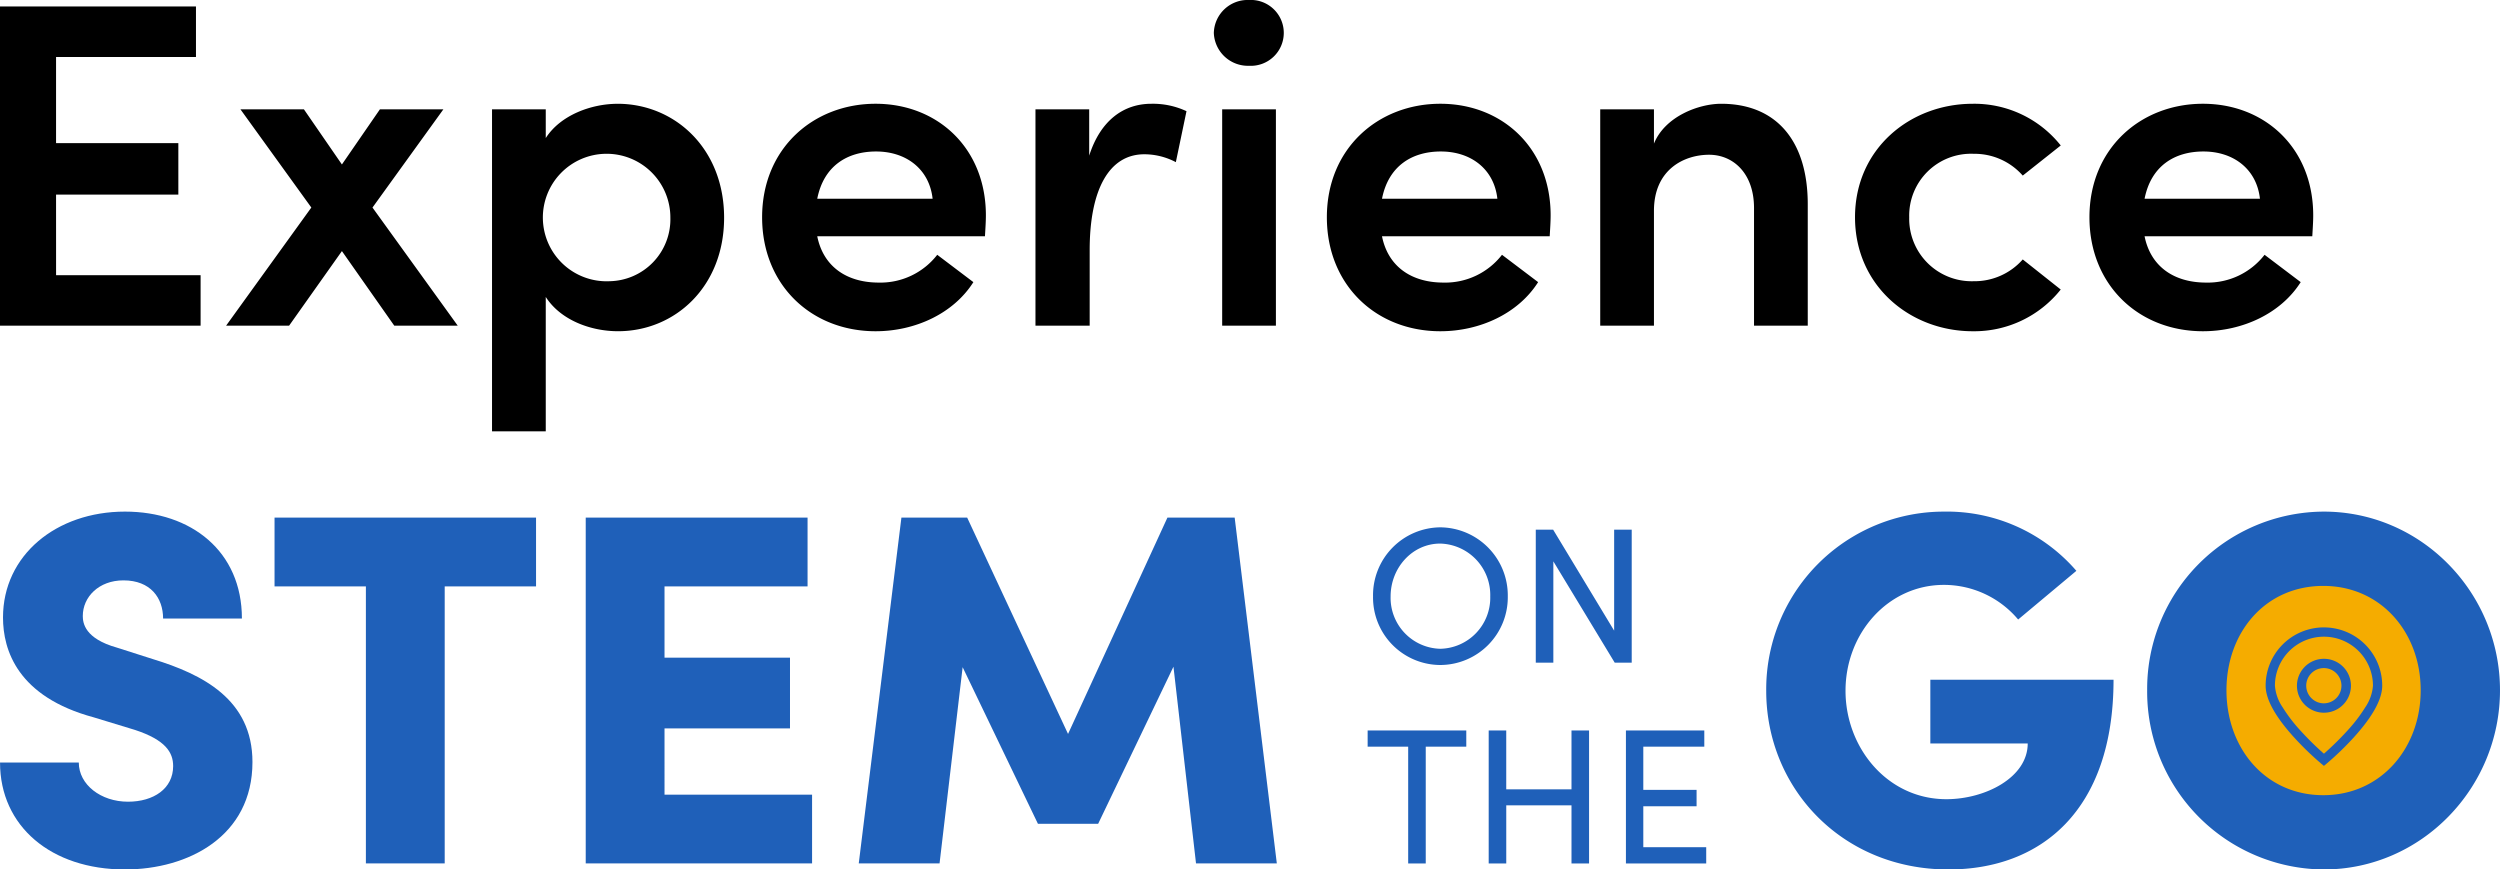
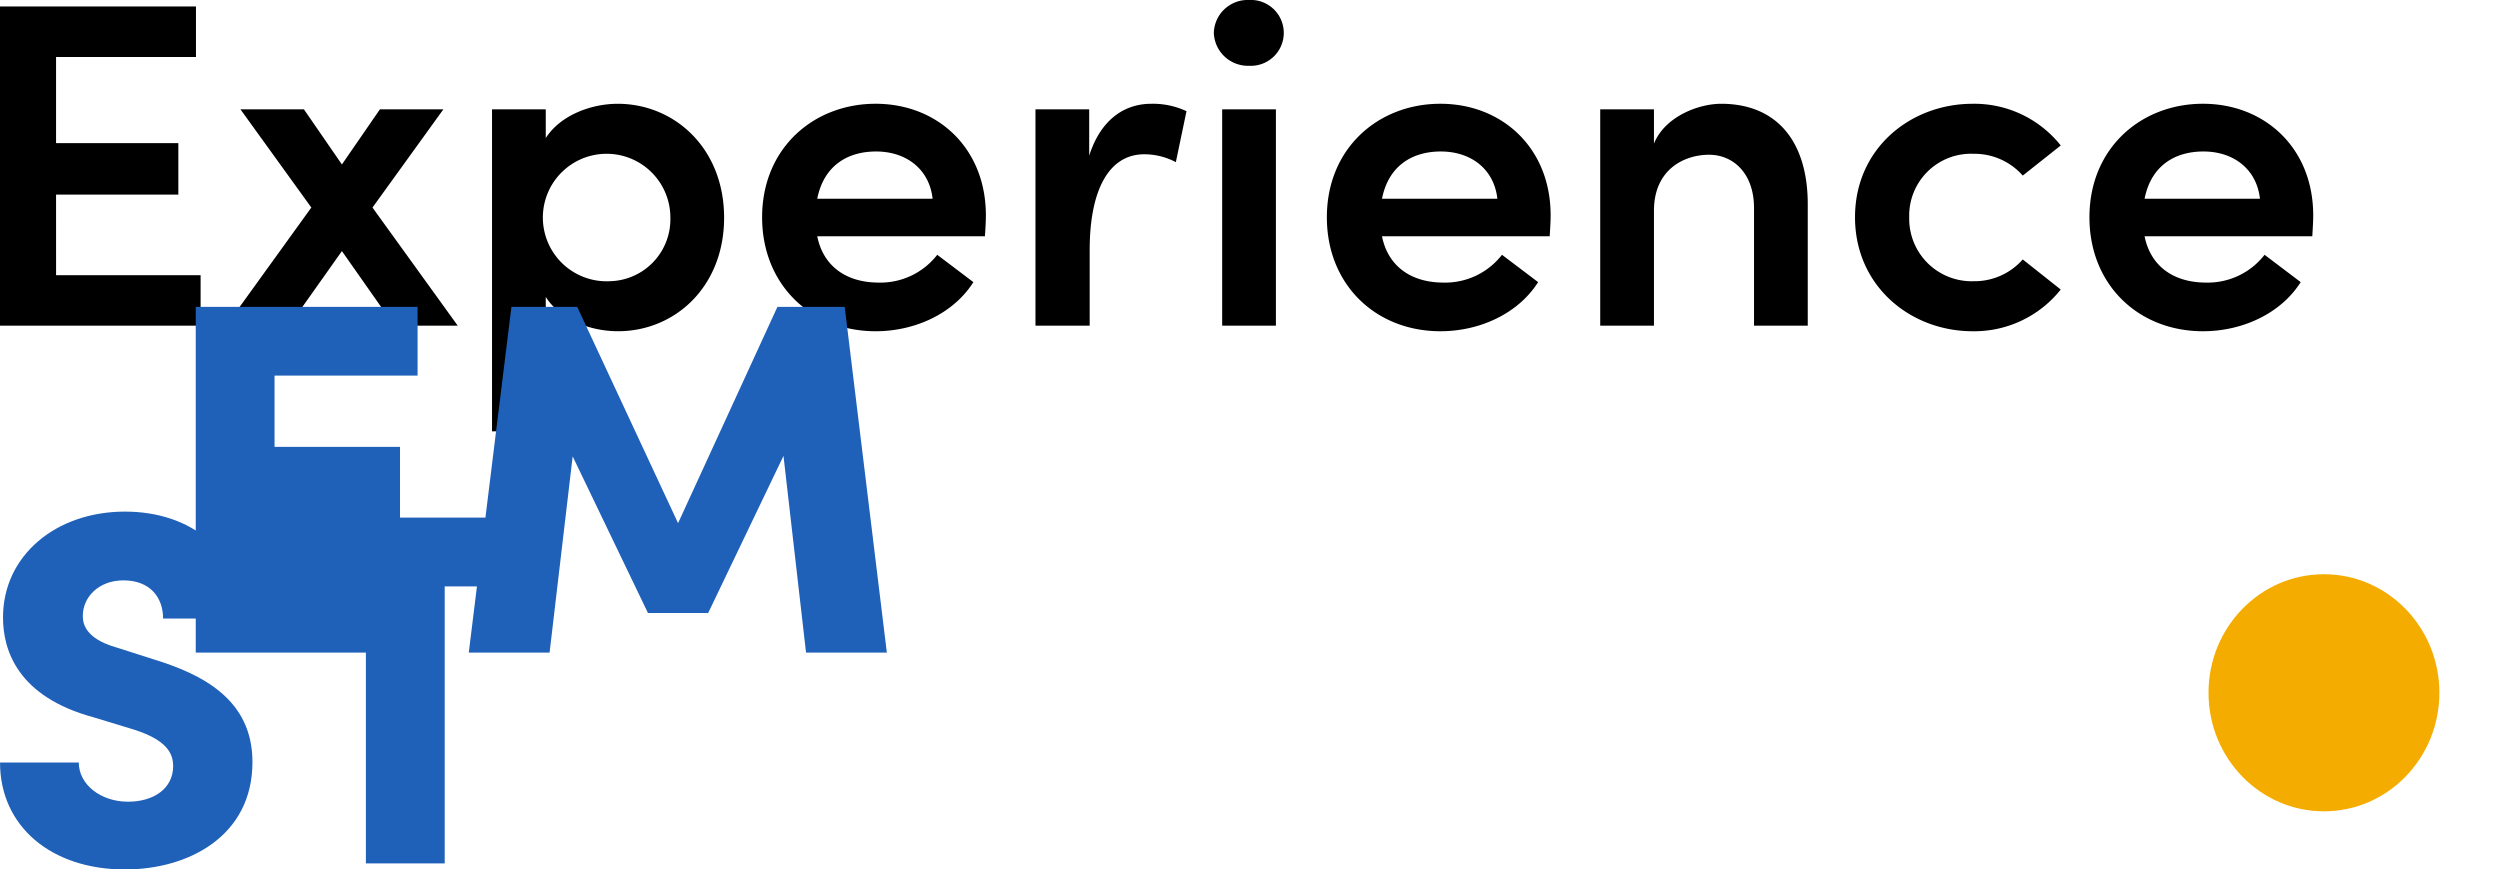
<svg xmlns="http://www.w3.org/2000/svg" width="404.794" height="140.781">
  <defs>
    <clipPath id="a">
-       <path data-name="Rectangle 9250" fill="#1f60b9" d="M0 0h18.904v22.401H0z" />
-     </clipPath>
+       </clipPath>
  </defs>
  <g data-name="Group 19575" transform="translate(-163.967 -1919.719)">
    <ellipse data-name="Ellipse 2572" cx="18.69" cy="19.195" rx="18.69" ry="19.195" transform="translate(521.564 2012.696)" fill="#f5ac00" />
    <path data-name="Path 60562" d="M173.044 1951.225h19.8v-8.326h-19.8v-13.953h22.654v-8.177h-31.731v51.685h32.481v-8.176h-23.4Zm51.235 2.1 11.477-15.9h-10.277l-6.151 8.924-6.151-8.927H202.9l11.477 15.9-13.8 19.129h10.2l8.552-12.077 8.477 12.077h10.276Zm39.683-16.8c-4.2 0-9.227 1.8-11.627 5.551v-4.654h-8.7v52.136h8.7v-21.759c2.4 3.751 7.276 5.551 11.7 5.551 9.227 0 17.178-7.2 17.178-18.379.002-11.247-8.026-18.449-17.251-18.449Zm-1.35 28.731a10.323 10.323 0 1 1 9.9-10.277 10.027 10.027 0 0 1-9.9 10.274Zm60.987-10.657c0-10.952-7.877-18.079-17.854-18.079-10.052 0-18.379 7.2-18.379 18.379 0 10.952 7.952 18.454 18.379 18.454 6.376 0 12.6-2.851 15.828-7.952l-5.851-4.426a11.635 11.635 0 0 1-9.452 4.5c-5.251 0-9-2.626-9.977-7.5h27.155c.076-1.276.151-2.399.151-3.376Zm-27.306-2.7c1.05-5.326 4.876-7.651 9.527-7.651 4.876 0 8.627 2.851 9.152 7.651Zm54.086-15.378c-4.351 0-8.177 2.55-10.052 8.4v-7.5h-8.7v35.033h8.777v-12.227c0-9.827 3.151-15.528 8.852-15.528a10.958 10.958 0 0 1 5.1 1.275l1.725-8.252a12.831 12.831 0 0 0-5.702-1.2Zm15.828-6.151a5.334 5.334 0 1 0 0-10.652 5.482 5.482 0 0 0-5.7 5.326 5.531 5.531 0 0 0 5.7 5.327Zm4.351 42.083v-35.031h-8.7v35.032Zm44.484-17.854c0-10.952-7.877-18.079-17.854-18.079-10.052 0-18.379 7.2-18.379 18.379 0 10.952 7.952 18.454 18.379 18.454 6.376 0 12.6-2.851 15.828-7.952l-5.851-4.426a11.635 11.635 0 0 1-9.452 4.5c-5.251 0-9-2.626-9.977-7.5h27.155c.076-1.276.151-2.399.151-3.376Zm-27.305-2.7c1.05-5.326 4.876-7.651 9.527-7.651 4.876 0 8.627 2.851 9.152 7.651Zm54.911-15.378c-3.6 0-9.077 2.025-10.877 6.451v-5.55h-8.7v35.032h8.7v-18.6c0-6.751 4.951-9.077 8.927-9.077 3.9 0 7.276 3 7.276 8.627v19.05h8.7v-19.655c.002-10.2-5.024-16.277-14.026-16.277Zm40.733 36.832a17.876 17.876 0 0 0 14.253-6.754l-6.147-4.872a10.412 10.412 0 0 1-7.952 3.526 10.114 10.114 0 0 1-10.431-10.354 10.01 10.01 0 0 1 10.427-10.277 10.412 10.412 0 0 1 7.956 3.527l6.151-4.876a17.876 17.876 0 0 0-14.253-6.751c-10.131 0-19.058 7.277-19.058 18.377s8.927 18.455 19.054 18.455Zm55.136-18.754c0-10.952-7.877-18.079-17.854-18.079-10.052 0-18.379 7.2-18.379 18.379 0 10.952 7.952 18.454 18.379 18.454 6.376 0 12.6-2.851 15.828-7.952l-5.851-4.426a11.635 11.635 0 0 1-9.452 4.5c-5.251 0-9-2.626-9.977-7.5h27.156c.075-1.276.15-2.399.15-3.376Zm-27.306-2.7c1.05-5.326 4.876-7.651 9.527-7.651 4.876 0 8.627 2.851 9.152 7.651Z" />
-     <path data-name="Path 60560" d="M397.164 2027.394a10.966 10.966 0 0 0 10.94-11.1 11.027 11.027 0 0 0-10.94-11.19 10.994 10.994 0 0 0-10.877 11.194 10.933 10.933 0 0 0 10.877 11.096Zm0-2.626a8.251 8.251 0 0 1-8.033-8.47c0-4.626 3.5-8.564 8.033-8.564a8.325 8.325 0 0 1 8.1 8.564 8.262 8.262 0 0 1-8.1 8.47Zm28.162-2.935-9.877-16.35h-2.813v21.535h2.844v-16.409l9.939 16.409h2.751v-21.535h-2.844Zm-39.914 16.156v2.626h6.564v18.91h2.844v-18.91h6.564v-2.626Zm33.007 9.533h-10.565v-9.533h-2.842v21.536h2.844v-9.408h10.563v9.408h2.844v-21.536h-2.844Zm11.627 2.751h8.627v-2.657h-8.627v-7h9.877v-2.627h-12.69v21.536h13v-2.626h-10.187Z" fill="#1f60b9" />
-     <path data-name="Path 60561" d="M184.202 2060.5c10.24 0 20.642-5.364 20.642-17.391 0-10.158-8.127-14.222-16.091-16.659l-5.851-1.869c-5.201-1.458-5.53-3.982-5.53-5.12 0-3.088 2.6-5.77 6.583-5.77 4.388 0 6.42 2.844 6.42 6.176h12.762c0-10.89-8.208-17.31-18.935-17.31-11.133 0-19.748 7.07-19.748 17.147 0 5.282 2.357 12.84 14.709 16.172l6.664 2.032c4.957 1.625 6.176 3.657 6.176 5.851 0 3.657-3.169 5.77-7.314 5.77-4.388 0-7.964-2.763-7.964-6.339h-12.753c0 10.322 8.284 17.31 20.23 17.31Zm24.218-56.967v11.134h14.79v44.856h12.762v-44.856h14.79v-11.134Zm63.144 34.132h20.317v-11.459h-20.317v-11.539h23.161v-11.134h-35.92v55.99h36.651v-11.131h-23.892Zm92.318-34.132h-10.89l-16.09 35.026-16.33-35.026h-10.651l-6.907 55.99h13.084l3.738-31.775 12.19 25.355h9.752l12.194-25.434 3.652 31.854h13.084Z" fill="#1f60b9" />
-     <path data-name="Path 60559" d="M479.449 2060.5c14.953 0 26.737-9.508 26.737-30.718h-29.663v10.321h15.766c0 5.526-6.908 9.02-13.165 9.02-9.589 0-16.335-8.37-16.335-17.553 0-9.347 6.908-17.147 15.925-17.147a15.7 15.7 0 0 1 12.027 5.607l9.427-7.883a27.691 27.691 0 0 0-21.454-9.589 28.77 28.77 0 0 0-28.765 29.012c0 15.765 12.271 28.93 29.5 28.93Zm60.787 0c15.766 0 28.524-13.165 28.524-29.012s-12.759-28.93-28.524-28.93a28.718 28.718 0 0 0-28.606 28.931 28.787 28.787 0 0 0 28.606 29.011Zm-.081-12.027c-9.427 0-15.684-7.639-15.684-16.985s6.257-16.9 15.684-16.9c9.346 0 15.766 7.558 15.766 16.9s-6.421 16.985-15.766 16.985Z" fill="#1f60b9" />
+     <path data-name="Path 60561" d="M184.202 2060.5c10.24 0 20.642-5.364 20.642-17.391 0-10.158-8.127-14.222-16.091-16.659l-5.851-1.869c-5.201-1.458-5.53-3.982-5.53-5.12 0-3.088 2.6-5.77 6.583-5.77 4.388 0 6.42 2.844 6.42 6.176h12.762c0-10.89-8.208-17.31-18.935-17.31-11.133 0-19.748 7.07-19.748 17.147 0 5.282 2.357 12.84 14.709 16.172l6.664 2.032c4.957 1.625 6.176 3.657 6.176 5.851 0 3.657-3.169 5.77-7.314 5.77-4.388 0-7.964-2.763-7.964-6.339h-12.753c0 10.322 8.284 17.31 20.23 17.31Zm24.218-56.967v11.134h14.79v44.856h12.762v-44.856h14.79v-11.134Zh20.317v-11.459h-20.317v-11.539h23.161v-11.134h-35.92v55.99h36.651v-11.131h-23.892Zm92.318-34.132h-10.89l-16.09 35.026-16.33-35.026h-10.651l-6.907 55.99h13.084l3.738-31.775 12.19 25.355h9.752l12.194-25.434 3.652 31.854h13.084Z" fill="#1f60b9" />
    <g data-name="Group 19469">
      <g data-name="Group 19412" transform="translate(530.803 2021.338)" clip-path="url(#a)" fill="#1f60b9">
        <path data-name="Path 60530" d="M9.45-.03a9.434 9.434 0 0 1 9.438 9.438c0 2.173-1.527 4.964-4.539 8.3a48.131 48.131 0 0 1-4.422 4.284l-.48.4-.48-.4a48.126 48.126 0 0 1-4.417-4.287C1.538 14.373.011 11.582.011 9.405A9.435 9.435 0 0 1 9.452-.034Zm0 20.449a48.247 48.247 0 0 0 3.8-3.735 25.376 25.376 0 0 0 2.894-3.781 7.191 7.191 0 0 0 1.245-3.495 7.939 7.939 0 0 0-7.936-7.936 7.939 7.939 0 0 0-7.939 7.936 7.2 7.2 0 0 0 1.25 3.5 25.441 25.441 0 0 0 2.9 3.786 48.2 48.2 0 0 0 3.786 3.725Z" />
        <path data-name="Ellipse 2570" d="M9.452 5.054a4.368 4.368 0 0 1 4.372 4.355 4.372 4.372 0 0 1-8.745 0 4.368 4.368 0 0 1 4.373-4.355Zm0 7.206a2.852 2.852 0 1 0-2.87-2.851 2.864 2.864 0 0 0 2.87 2.855Z" />
      </g>
    </g>
  </g>
</svg>